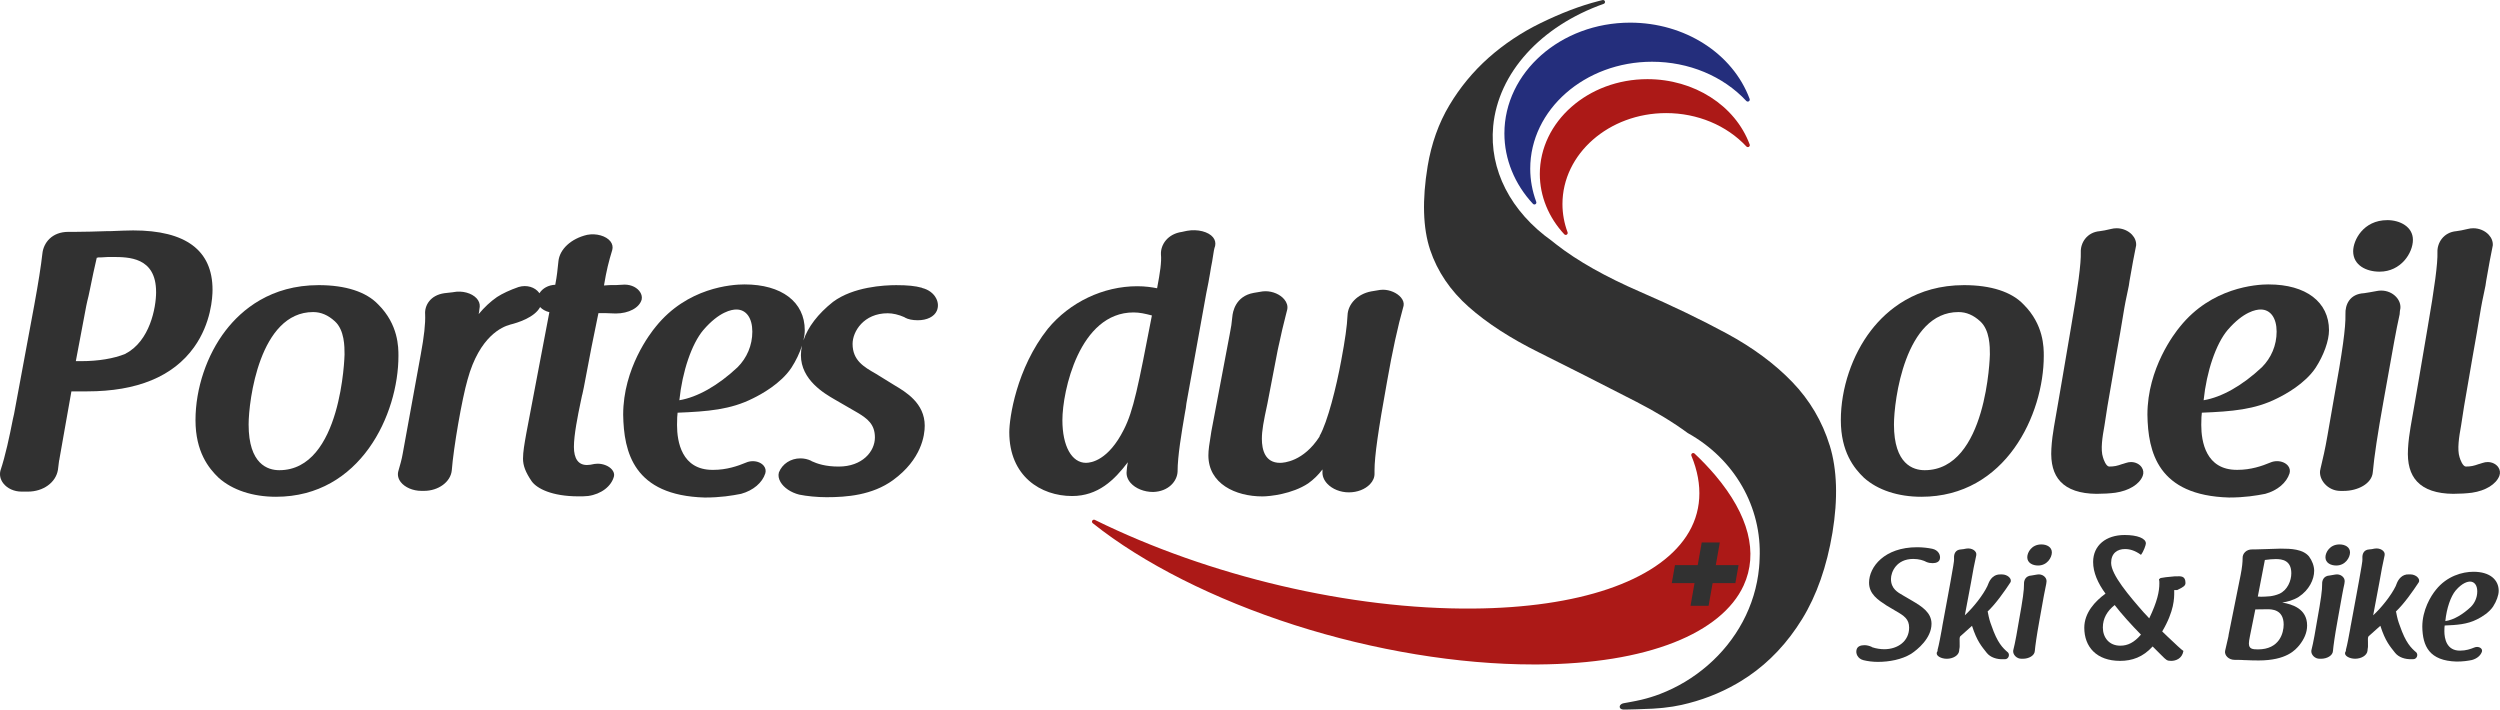
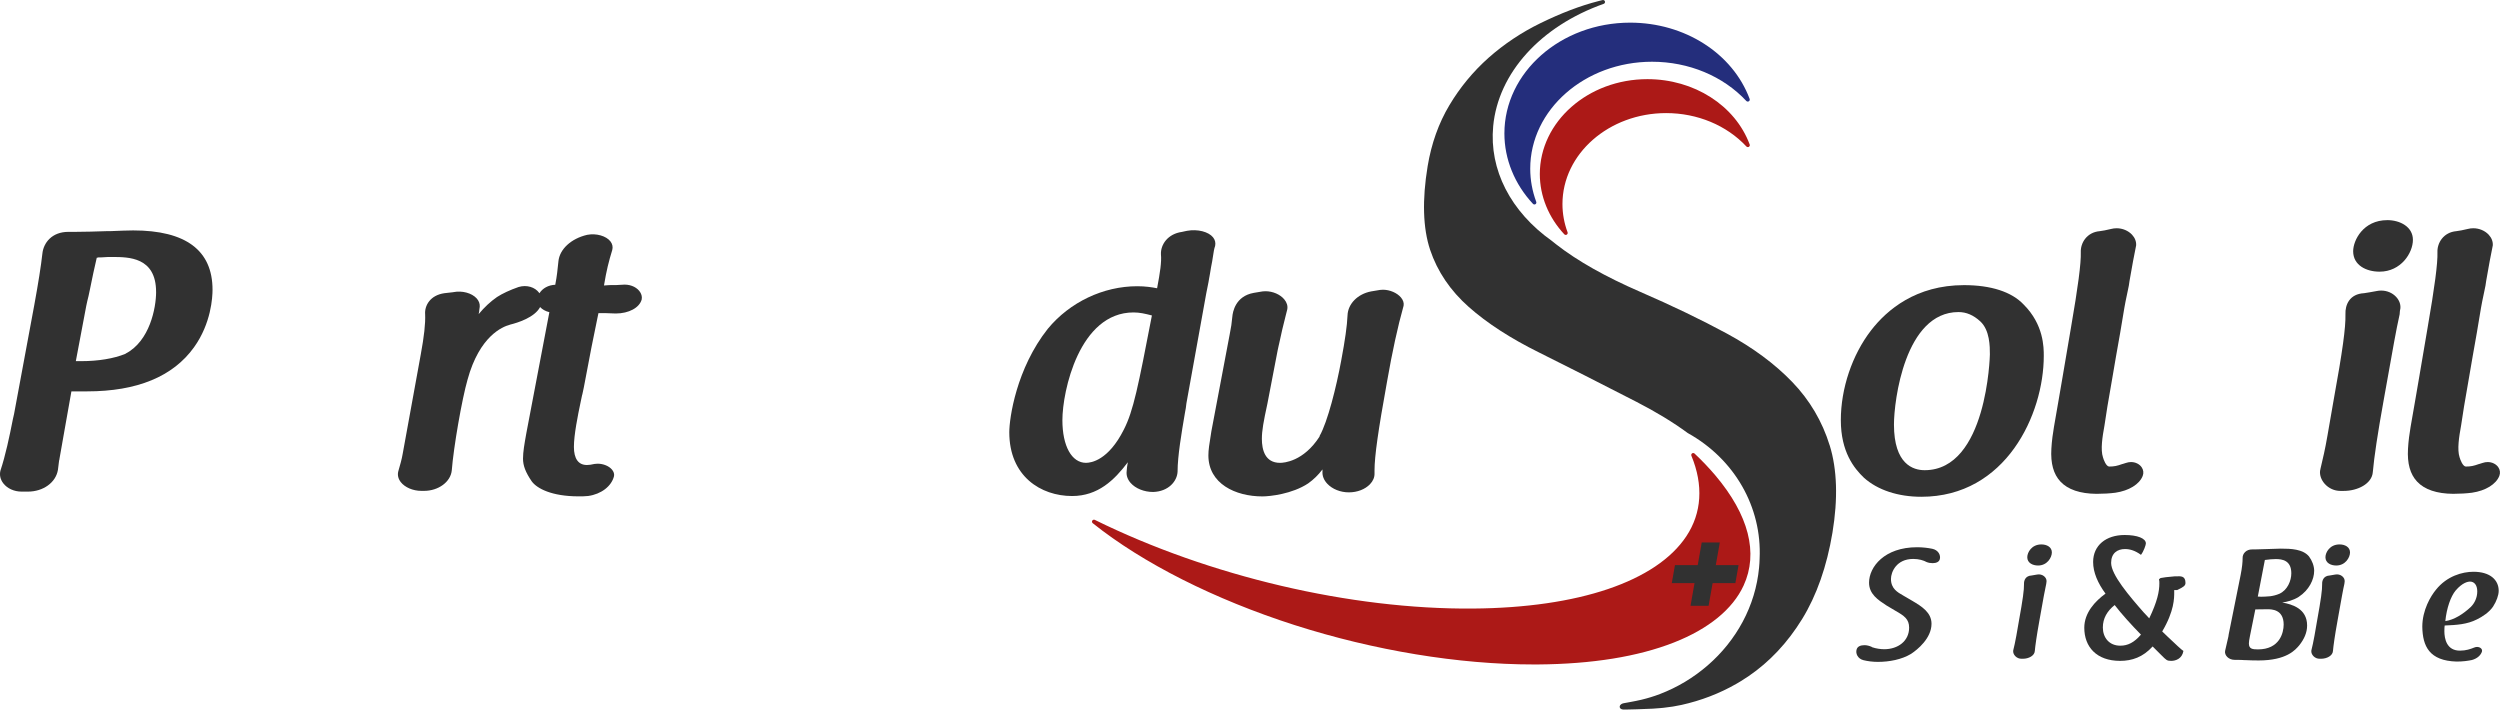
<svg xmlns="http://www.w3.org/2000/svg" width="303" height="86" viewBox="0 0 303 86" fill="none">
  <g clip-path="url(#clip0_826_1345)">
    <path d="M228.616 73.366C227.629 72.722 226.529 72.002 226.529 70.622C226.529 68.709 228.389 66.325 232.354 66.325C233.019 66.325 233.645 66.401 234.195 66.513C234.914 66.666 235.239 67.269 235.105 67.782V67.763C235.029 68.104 234.668 68.254 234.233 68.254C234.003 68.254 233.74 68.216 233.511 68.123C233.131 67.915 232.581 67.743 231.878 67.743C229.83 67.743 229.185 69.353 229.185 70.166C229.185 71.359 230 71.795 230.664 72.174L231.766 72.818C232.923 73.5 234.099 74.237 234.099 75.601C234.099 77.361 232.392 78.744 231.613 79.254C230.475 79.936 228.996 80.22 227.591 80.22C226.983 80.22 226.376 80.143 225.846 80.012C225.162 79.843 224.859 79.199 225.031 78.686C225.145 78.345 225.504 78.195 225.98 78.195C226.245 78.195 226.568 78.272 226.852 78.403L226.89 78.441C227.383 78.612 227.951 78.686 228.37 78.686C230.021 78.686 231.386 77.704 231.386 76.075C231.386 75.033 230.798 74.635 229.699 74.01L228.616 73.366ZM226.814 78.422C226.833 78.441 226.852 78.441 226.871 78.441L226.814 78.422Z" fill="#313131" />
-     <path d="M240.985 70.755C241.193 70.188 241.669 69.582 242.465 69.62H242.653C243.299 69.62 243.906 70.149 243.66 70.586C242.976 71.628 241.896 73.18 240.87 74.144L240.909 74.124C241.078 75.014 241.174 75.317 241.382 75.865C242.082 77.909 242.73 78.536 243.373 79.085C243.619 79.368 243.43 79.898 242.993 79.898H242.84C242.006 79.936 241.226 79.671 240.791 79.123C240.184 78.345 239.615 77.742 239.008 75.849L237.548 77.155H237.567C237.491 77.251 237.491 77.534 237.51 77.914V78.064C237.51 78.236 237.529 78.405 237.472 78.67C237.452 78.746 237.452 78.822 237.452 78.877C237.395 79.445 236.692 79.843 235.954 79.843C235.289 79.843 234.625 79.502 234.74 79.103C234.72 79.123 234.778 78.992 234.816 78.934C234.835 78.915 234.835 78.896 234.835 78.858V78.763C235.005 78.157 235.215 76.984 235.366 76.168L235.423 75.808C235.65 74.616 235.858 73.424 236.088 72.212C236.315 71.02 236.525 69.808 236.733 68.597C236.809 68.199 236.848 67.839 236.829 67.612C236.809 67.157 236.979 66.627 237.663 66.589C237.871 66.57 238.062 66.551 238.289 66.494C238.992 66.363 239.637 66.797 239.522 67.307C239.295 68.33 239.123 69.2 238.879 70.638L238.138 74.575C239.145 73.648 240.321 72.172 240.87 71.034L240.985 70.75V70.755Z" fill="#313131" />
    <path d="M247.168 75.26C246.826 77.153 246.676 78.269 246.618 78.913C246.58 79.462 245.897 79.841 245.175 79.841H245.024C244.417 79.86 243.941 79.33 243.999 78.856C243.999 78.837 244.018 78.799 244.018 78.76C244.114 78.362 244.245 77.833 244.379 77.058L244.702 75.203C245.156 72.704 245.328 71.473 245.309 70.791C245.29 70.338 245.497 69.787 246.219 69.751C246.485 69.713 246.673 69.675 246.884 69.637C247.529 69.506 248.079 69.978 248.041 70.469C248.021 70.546 248.002 70.677 248.002 70.772C247.926 71.113 247.833 71.566 247.718 72.191L247.168 75.257V75.26ZM248.686 66.95C248.686 67.574 248.117 68.54 247.015 68.54C246.37 68.54 245.705 68.237 245.705 67.536C245.705 66.95 246.236 65.984 247.414 65.984C248.079 65.984 248.686 66.306 248.686 66.95Z" fill="#313131" />
    <path d="M261.851 70.059C262.033 70.014 262.829 69.902 263.558 69.854H263.718C264.287 69.833 264.88 69.764 264.88 70.651C264.88 70.992 264.629 71.149 263.878 71.514H263.515V71.764C263.515 72.468 263.536 74.034 262.059 76.531C262.262 76.736 262.492 76.939 262.673 77.122C263.766 78.143 264.335 78.71 264.631 78.894C264.471 79.848 263.675 80.098 263.152 80.098C262.628 80.098 262.559 80.008 261.945 79.395C261.672 79.144 261.466 78.897 260.898 78.35C259.736 79.645 258.393 80.098 256.961 80.098C254.093 80.098 252.616 78.396 252.616 76.08C252.616 74.263 253.935 72.856 255.188 71.948C254.255 70.677 253.687 69.382 253.687 68.111C253.687 66.091 255.257 64.842 257.508 64.842C259.055 64.842 260.08 65.252 260.08 65.862C260.08 66.044 259.829 66.795 259.487 67.248C258.804 66.747 258.168 66.544 257.554 66.544C256.622 66.544 255.869 67.043 255.869 68.223C255.869 69.654 258.053 72.22 259.851 74.263C260.147 74.58 260.214 74.628 260.486 74.945C261.464 72.902 261.715 71.7 261.715 70.701C261.715 70.496 261.715 70.45 261.67 70.202L261.851 70.066V70.059ZM259.485 76.917C258.347 75.761 257.095 74.375 256.299 73.331C255.388 74.058 254.865 74.943 254.865 76.054C254.865 77.258 255.615 78.257 256.98 78.257C257.891 78.257 258.665 77.871 259.483 76.917H259.485Z" fill="#313131" />
    <path d="M271.56 69.713C271.749 68.767 271.806 68.104 271.806 67.632C271.787 67.1 272.243 66.57 272.982 66.59H273.247C273.608 66.59 274.1 66.57 274.614 66.551C274.803 66.551 275.013 66.532 275.202 66.532C275.582 66.513 276.056 66.494 276.416 66.494C277.688 66.494 279.11 66.551 279.851 67.441C280.231 67.951 280.477 68.595 280.477 69.182C280.477 70.224 279.87 71.511 278.599 72.344C277.934 72.761 277.177 72.949 276.605 73.025C277.8 73.235 279.622 73.765 279.622 75.808C279.622 76.679 279.261 77.475 278.654 78.231C278.2 78.76 277.136 80.048 273.74 80.048C273.113 80.048 272.659 80.029 272.241 80.01H272.126C271.784 79.991 271.462 79.972 271.065 79.972H270.819C270.118 79.972 269.585 79.423 269.681 78.894C269.777 78.496 269.908 77.947 270.08 77.151C270.08 77.075 270.099 76.963 270.118 76.886L271.56 69.713ZM274.806 73.841C274.54 73.841 274.237 73.841 273.345 73.86L272.7 77.06C272.604 77.532 272.566 77.799 272.566 77.988C272.566 78.651 273.001 78.706 273.668 78.706C276.285 78.706 276.78 76.7 276.78 75.696C276.78 73.841 275.3 73.841 274.806 73.841ZM274.614 67.858C274.576 67.858 274.538 67.858 274.5 67.877L273.646 72.305H273.704C273.799 72.305 273.931 72.324 274.045 72.324C274.273 72.324 274.729 72.305 275.128 72.267C275.451 72.229 275.867 72.136 276.266 71.964C277.253 71.511 277.707 70.374 277.707 69.484C277.707 67.913 276.608 67.76 275.829 67.76C275.41 67.76 275.033 67.799 274.614 67.856V67.858Z" fill="#313131" />
    <path d="M283.303 75.26C282.961 77.153 282.811 78.269 282.753 78.913C282.715 79.462 282.031 79.841 281.312 79.841H281.159C280.552 79.86 280.076 79.33 280.134 78.856C280.134 78.837 280.153 78.799 280.153 78.76C280.248 78.362 280.38 77.833 280.514 77.058L280.836 75.203C281.29 72.704 281.463 71.473 281.443 70.791C281.424 70.338 281.635 69.787 282.354 69.751C282.619 69.713 282.811 69.675 283.019 69.637C283.664 69.506 284.214 69.978 284.175 70.469C284.156 70.546 284.137 70.677 284.137 70.772C284.061 71.113 283.965 71.566 283.853 72.191L283.303 75.257V75.26ZM284.823 66.95C284.823 67.574 284.254 68.54 283.152 68.54C282.507 68.54 281.843 68.237 281.843 67.536C281.843 66.95 282.373 65.984 283.552 65.984C284.216 65.984 284.823 66.306 284.823 66.95Z" fill="#313131" />
-     <path d="M284.916 75.808C285.143 74.616 285.351 73.424 285.581 72.212C285.808 71.02 286.018 69.808 286.226 68.597C286.303 68.199 286.341 67.839 286.322 67.612C286.303 67.157 286.475 66.627 287.156 66.589C287.364 66.57 287.555 66.551 287.782 66.494C288.485 66.363 289.13 66.797 289.015 67.307C288.788 68.33 288.616 69.2 288.37 70.638L287.629 74.575C288.635 73.648 289.811 72.172 290.361 71.034L290.473 70.75C290.681 70.183 291.157 69.577 291.953 69.615H292.142C292.787 69.615 293.394 70.145 293.148 70.581C292.464 71.623 291.384 73.175 290.359 74.139L290.397 74.12C290.567 75.009 290.662 75.312 290.87 75.861C291.573 77.904 292.218 78.531 292.863 79.08C293.11 79.364 292.921 79.893 292.483 79.893H292.333C291.496 79.931 290.72 79.666 290.282 79.118C289.675 78.341 289.106 77.737 288.499 75.844L287.036 77.151H287.055C286.979 77.246 286.979 77.53 286.998 77.909V78.059C286.998 78.231 287.017 78.4 286.96 78.665C286.941 78.741 286.941 78.817 286.941 78.872C286.883 79.44 286.183 79.838 285.442 79.838C284.778 79.838 284.116 79.497 284.228 79.099C284.209 79.118 284.266 78.987 284.304 78.93C284.323 78.91 284.323 78.891 284.323 78.853V78.758C284.493 78.152 284.704 76.979 284.854 76.163L284.911 75.803L284.916 75.808Z" fill="#313131" />
    <path d="M298.177 78.856C298.86 78.856 299.429 78.667 299.883 78.479C300.359 78.269 300.928 78.555 300.813 78.97C300.679 79.388 300.283 79.802 299.599 79.993C299.126 80.089 298.538 80.182 297.739 80.182C294.436 80.086 293.621 78.326 293.583 75.961C293.583 73.936 294.608 72.231 295.254 71.456C296.564 69.828 298.423 69.298 299.788 69.298C301.817 69.298 302.842 70.302 302.842 71.607C302.842 72.138 302.577 72.875 302.159 73.519C301.702 74.201 300.868 74.749 300.204 75.071C299.009 75.677 297.737 75.753 296.296 75.811C296.277 75.887 296.258 76.133 296.258 76.493C296.258 77.401 296.523 78.877 298.174 78.858L298.177 78.856ZM296.375 75.279C297.419 75.126 298.519 74.447 299.468 73.555C299.905 73.118 300.244 72.458 300.244 71.68C300.244 70.867 299.845 70.488 299.372 70.488C299.088 70.488 298.442 70.619 297.627 71.566C297.039 72.267 296.528 73.705 296.375 75.276V75.279Z" fill="#313131" />
    <path d="M238.038 34.558C232.232 34.558 228.709 37.538 226.775 40.04C224.481 43.009 223.109 47.077 223.109 50.921C223.109 54.765 224.708 56.753 225.915 57.907C227.571 59.391 230.04 60.209 232.866 60.209C243.103 60.209 247.706 50.224 247.706 43.133C247.706 42.098 247.706 39.346 245.266 36.909C243.812 35.371 241.312 34.558 238.04 34.558H238.038ZM233.265 56.987C231.876 56.987 229.548 56.269 229.548 51.455C229.548 48.574 230.874 37.822 237.369 37.822C238.317 37.822 239.18 38.189 240.007 38.948C241.174 40.021 241.174 42.002 241.174 42.954C241.174 43.094 240.834 56.987 233.265 56.987Z" fill="#313131" />
    <path d="M258.285 56C258.079 56 257.874 56.035 257.673 56.105C257.374 56.205 257.281 56.228 257.264 56.233C257.25 56.233 257.238 56.233 257.224 56.24C256.593 56.465 256.256 56.546 255.622 56.546C255.254 56.515 254.955 55.711 254.879 55.425C254.568 54.495 254.81 52.945 255.063 51.564L255.419 49.254C255.613 48.193 255.797 47.1 255.974 46.042C256.126 45.128 256.282 44.208 256.444 43.29C256.777 41.463 257.133 39.398 257.47 37.324C257.561 36.787 257.668 36.277 257.773 35.783C257.823 35.547 257.871 35.321 257.914 35.108C257.996 34.786 258.041 34.464 258.079 34.181L258.094 34.076C258.402 32.232 258.672 30.887 258.887 29.805L258.899 29.748C258.933 29.29 258.758 28.827 258.404 28.448C257.948 27.957 257.25 27.664 256.538 27.664C256.306 27.664 256.076 27.695 255.854 27.752C255.266 27.888 254.879 27.974 254.487 28.017C252.928 28.15 252.142 29.44 252.192 30.587C252.233 31.908 251.862 34.741 250.99 39.775C250.526 42.486 250.213 44.341 249.991 45.651C249.747 47.096 249.611 47.892 249.518 48.407L248.939 51.745C248.82 52.425 248.674 53.477 248.626 54.385C248.521 56.164 248.882 57.466 249.728 58.37C250.632 59.336 252.101 59.834 254.097 59.853C254.91 59.853 255.744 59.803 256.389 59.717C258.031 59.476 259.298 58.697 259.695 57.683C259.834 57.321 259.788 56.946 259.566 56.627C259.298 56.24 258.808 56 258.282 56H258.285Z" fill="#313131" />
-     <path d="M274.973 34.469C273.417 34.469 268.039 34.839 264.22 39.587C263.56 40.381 260.267 44.628 260.267 50.258C260.338 54.803 261.529 60.051 270.152 60.299H270.155C272.055 60.299 273.441 60.072 274.557 59.851C276.03 59.443 277.129 58.515 277.495 57.364C277.583 57.044 277.524 56.736 277.323 56.474C277.048 56.114 276.534 55.892 275.979 55.892C275.693 55.892 275.406 55.952 275.148 56.066C274.161 56.477 272.817 56.946 271.178 56.946H271.106C267.353 56.946 266.794 53.536 266.794 51.502C266.794 50.77 266.828 50.248 266.863 50.017C270.492 49.871 273.279 49.654 276.006 48.274C276.974 47.804 279.362 46.507 280.65 44.582C281.651 43.037 282.275 41.289 282.275 40.023C282.275 36.601 279.476 34.474 274.973 34.474V34.469ZM267.079 48.51C267.439 45.007 268.572 41.68 269.98 40.006C271.921 37.753 273.434 37.512 273.993 37.512C275.186 37.512 275.927 38.54 275.927 40.197C275.927 41.854 275.272 43.38 274.134 44.516C271.77 46.733 269.273 48.145 267.079 48.51Z" fill="#313131" />
    <path d="M288.606 35.215C288.427 35.215 288.245 35.234 288.068 35.27L287.767 35.325C287.392 35.394 287.005 35.466 286.522 35.535C284.784 35.626 284.218 36.923 284.268 38.105C284.311 39.679 283.912 42.579 282.844 48.45L282.086 52.811C281.804 54.454 281.529 55.603 281.309 56.526L281.242 56.81C281.242 56.81 281.24 56.829 281.24 56.839C281.24 56.874 281.228 56.915 281.216 56.953C281.204 56.991 281.194 57.027 281.194 57.049C281.13 57.585 281.333 58.165 281.754 58.639C282.239 59.185 282.93 59.498 283.647 59.498C283.673 59.498 283.699 59.498 283.721 59.498H284.077C285.724 59.498 287.488 58.642 287.586 57.208C287.748 55.37 288.183 52.482 288.879 48.629L290.172 41.42C290.396 40.19 290.614 39.1 290.839 38.086C290.839 38.077 290.841 38.07 290.841 38.06C290.841 37.848 290.884 37.545 290.929 37.357C290.968 36.87 290.784 36.384 290.411 35.983C289.959 35.497 289.302 35.218 288.606 35.218V35.215Z" fill="#313131" />
    <path d="M289.338 26.681C286.417 26.681 285.203 29.135 285.203 30.449C285.203 32.161 286.809 32.926 288.401 32.926C291.006 32.926 292.445 30.647 292.445 29.068C292.445 27.489 290.885 26.679 289.338 26.679V26.681Z" fill="#313131" />
    <path d="M302.792 56.627C302.524 56.24 302.032 56 301.508 56C301.303 56 301.097 56.035 300.897 56.105C300.598 56.205 300.505 56.228 300.488 56.233C300.473 56.233 300.462 56.233 300.447 56.24C299.816 56.465 299.479 56.546 298.848 56.546C298.48 56.515 298.181 55.711 298.102 55.425C297.792 54.495 298.033 52.945 298.286 51.564L298.643 49.254C298.834 48.202 299.015 47.119 299.192 46.07C299.348 45.145 299.503 44.217 299.67 43.29C300.005 41.451 300.359 39.389 300.696 37.324C300.787 36.782 300.897 36.27 301.002 35.773C301.052 35.542 301.1 35.318 301.14 35.108C301.222 34.786 301.267 34.464 301.305 34.181L301.32 34.076C301.633 32.201 301.905 30.849 302.125 29.748C302.159 29.29 301.984 28.827 301.63 28.448C301.174 27.957 300.476 27.664 299.764 27.664C299.532 27.664 299.302 27.695 299.08 27.752C298.492 27.888 298.105 27.974 297.713 28.017C296.154 28.15 295.368 29.44 295.418 30.587C295.459 31.91 295.088 34.743 294.216 39.775C293.752 42.486 293.439 44.341 293.217 45.651C292.973 47.096 292.837 47.892 292.744 48.407L292.163 51.745C292.043 52.428 291.898 53.477 291.85 54.385C291.745 56.164 292.106 57.466 292.952 58.37C293.858 59.336 295.327 59.834 297.321 59.851C298.133 59.851 298.968 59.801 299.613 59.715C301.255 59.474 302.522 58.694 302.919 57.681C303.057 57.321 303.012 56.944 302.79 56.624L302.792 56.627Z" fill="#313131" />
    <path d="M16.14 27.926C15.667 27.926 14.345 27.969 13.375 28.014H12.969C11.681 28.057 10.213 28.102 9.092 28.102H8.279C6.291 28.102 5.268 29.43 5.136 30.744C4.967 32.256 4.646 34.29 4.156 36.966L1.704 50.176C1.682 50.267 1.659 50.367 1.637 50.47C1.616 50.57 1.592 50.668 1.57 50.763C1.142 52.94 0.664 55.203 0.055 57.032C-0.084 57.564 0.04 58.117 0.404 58.584C0.889 59.209 1.718 59.584 2.622 59.584H3.379C5.244 59.584 6.774 58.475 7.022 56.944C7.067 56.627 7.113 56.267 7.156 55.873C7.156 55.861 7.156 55.849 7.156 55.84C7.199 55.737 7.204 55.69 7.204 55.637C7.204 55.608 7.213 55.57 7.223 55.532C7.235 55.484 7.249 55.43 7.247 55.391C7.469 54.163 7.682 52.947 7.892 51.733C8.138 50.324 8.394 48.865 8.655 47.434H10.562C16.614 47.434 20.971 45.636 23.517 42.088C25.596 39.191 25.759 36.021 25.759 35.12C25.759 30.346 22.522 27.926 16.138 27.926H16.14ZM18.92 35.389C18.92 37.307 18.151 41.334 15.237 42.851C15.22 42.86 15.206 42.872 15.196 42.887C13.796 43.459 11.903 43.771 9.85 43.771H9.19L10.457 37.061C10.545 36.62 10.634 36.262 10.724 35.905C10.746 35.797 10.768 35.7 10.789 35.602C10.813 35.499 10.834 35.394 10.861 35.258C10.861 35.232 10.868 35.213 10.877 35.184C10.889 35.149 10.904 35.106 10.906 35.048C10.949 34.848 10.992 34.629 11.042 34.386C11.195 33.635 11.403 32.611 11.728 31.236C11.841 31.233 11.888 31.221 11.922 31.193H12.302C12.476 31.193 12.639 31.178 12.78 31.166C12.897 31.157 13.005 31.147 13.105 31.147H13.595C15.586 31.147 18.918 31.147 18.918 35.389H18.92Z" fill="#313131" />
-     <path d="M45.848 36.909C44.395 35.371 41.895 34.558 38.623 34.558C32.817 34.558 29.294 37.538 27.36 40.04C25.066 43.009 23.694 47.077 23.694 50.921C23.694 54.765 25.293 56.753 26.5 57.907C28.156 59.391 30.625 60.209 33.45 60.209C43.688 60.209 48.291 50.224 48.291 43.133C48.291 42.098 48.291 39.346 45.851 36.909H45.848ZM33.85 56.987C32.461 56.987 30.133 56.269 30.133 51.455C30.133 48.574 31.459 37.822 37.953 37.822C38.902 37.822 39.765 38.189 40.592 38.948C41.759 40.021 41.759 42.002 41.759 42.954C41.759 43.094 41.419 56.987 33.85 56.987Z" fill="#313131" />
    <path d="M70.572 47.837C70.694 47.277 70.83 46.642 70.95 45.958C71.062 45.357 71.184 44.723 71.306 44.089C71.427 43.454 71.552 42.82 71.662 42.219L71.707 41.99C71.96 40.733 72.209 39.489 72.422 38.475C72.448 38.318 72.474 38.208 72.501 38.098C72.513 38.051 72.525 38.003 72.534 37.95C73.136 37.95 73.815 37.95 74.623 37.996C76.205 37.996 77.501 37.302 77.773 36.298C77.845 35.945 77.74 35.575 77.479 35.258C77.037 34.719 76.258 34.426 75.414 34.51C74.975 34.555 74.437 34.555 73.865 34.555C73.748 34.555 73.631 34.567 73.519 34.579C73.409 34.591 73.306 34.6 73.203 34.6C73.512 32.733 73.784 31.679 74.205 30.301C74.305 29.934 74.229 29.573 73.987 29.259C73.478 28.598 72.266 28.243 71.162 28.462C69.219 28.913 67.818 30.208 67.68 31.681L67.67 31.772C67.587 32.614 67.498 33.487 67.297 34.514C66.463 34.543 65.749 34.946 65.38 35.544C65.368 35.528 65.359 35.511 65.347 35.494C64.835 34.796 63.841 34.49 62.849 34.786C61.793 35.156 60.913 35.564 60.234 36.002C59.443 36.551 58.714 37.23 58.014 38.07C58.064 37.884 58.086 37.662 58.102 37.483C58.114 37.369 58.126 37.249 58.141 37.207C58.143 37.197 58.145 37.188 58.145 37.178C58.176 36.816 58.04 36.458 57.756 36.15C57.17 35.516 56.021 35.201 54.969 35.404C54.959 35.404 54.947 35.409 54.938 35.413C54.672 35.449 54.328 35.49 53.86 35.535C52.134 35.781 51.441 37.042 51.527 38.105C51.575 39.207 51.405 40.755 50.994 42.975L48.807 54.993C48.716 55.577 48.487 56.393 48.274 57.118C48.157 57.571 48.26 58.022 48.57 58.425C49.072 59.073 50.052 59.493 51.066 59.493H51.286C51.322 59.493 51.357 59.493 51.393 59.493C53.138 59.493 54.613 58.41 54.754 57.022C54.969 54.223 55.989 48.357 56.668 46.008C58.117 40.709 60.93 39.589 61.757 39.372C61.774 39.367 61.788 39.36 61.8 39.35C62.77 39.112 64.788 38.48 65.462 37.216C65.72 37.498 66.109 37.722 66.583 37.836L63.793 52.499L63.777 52.59C63.562 53.798 63.389 54.755 63.389 55.589C63.389 56.424 63.693 57.239 64.439 58.329C65.072 59.214 66.896 60.158 70.111 60.158C70.431 60.158 70.966 60.158 71.287 60.113C72.866 59.894 74.126 58.928 74.42 57.702C74.468 57.437 74.382 57.166 74.174 56.917C73.808 56.481 73.124 56.2 72.431 56.2C72.305 56.2 72.178 56.209 72.042 56.231C71.695 56.317 71.392 56.359 71.133 56.359C70.103 56.359 69.558 55.601 69.558 54.166C69.558 52.73 70.01 50.439 70.404 48.581C70.45 48.359 70.502 48.106 70.562 47.832L70.572 47.837Z" fill="#313131" />
-     <path d="M111.764 34.894C111.764 34.894 111.74 34.879 111.725 34.875C110.927 34.653 109.995 34.56 108.616 34.56C107.134 34.56 103.42 34.758 100.958 36.589C99.132 38.039 97.908 39.651 97.377 41.263C97.48 40.819 97.537 40.397 97.537 40.021C97.537 36.599 94.741 34.472 90.235 34.472C88.677 34.472 83.299 34.841 79.482 39.589C78.822 40.383 75.529 44.63 75.529 50.26C75.603 54.805 76.791 60.053 85.415 60.301H85.417C87.317 60.301 88.703 60.075 89.82 59.853C91.294 59.445 92.391 58.515 92.757 57.366C92.846 57.047 92.786 56.739 92.585 56.477C92.31 56.117 91.796 55.895 91.242 55.895C90.957 55.895 90.668 55.954 90.41 56.069C89.423 56.479 88.079 56.949 86.44 56.949H86.368C82.616 56.949 82.056 53.539 82.056 51.505C82.056 50.77 82.09 50.251 82.126 50.019C85.754 49.874 88.541 49.657 91.268 48.276C92.236 47.806 94.624 46.509 95.91 44.585C96.478 43.71 96.923 42.768 97.203 41.888C97.117 42.279 97.071 42.667 97.071 43.051C97.071 46.046 99.927 47.699 101.146 48.405L103.912 50.005C105.117 50.727 106.039 51.407 106.039 53.019C106.039 54.731 104.502 56.548 101.653 56.548C100.045 56.548 99.053 56.207 98.364 55.892C98.352 55.873 98.336 55.859 98.317 55.849C97.915 55.656 97.463 55.554 97.011 55.554C95.836 55.554 94.813 56.219 94.401 57.261C94.301 57.628 94.368 58.029 94.597 58.42C95.004 59.116 95.845 59.686 96.856 59.946C97.779 60.139 99.053 60.261 100.181 60.261C102.607 60.261 105.712 60.025 108.236 58.191C111.701 55.666 112.077 52.738 112.077 51.598C112.077 48.865 109.777 47.503 108.408 46.69L106.173 45.31L106.135 45.288C104.693 44.461 103.333 43.681 103.333 41.675C103.333 40.18 104.684 37.968 107.586 37.968C108.219 37.968 108.922 38.134 109.627 38.447C109.636 38.464 109.651 38.475 109.67 38.487C110.062 38.704 110.59 38.814 111.245 38.814C112.352 38.814 113.231 38.378 113.539 37.674C113.747 37.197 113.719 36.661 113.463 36.162C113.145 35.545 112.528 35.089 111.761 34.903L111.764 34.894ZM82.338 48.51C82.699 45.007 83.832 41.68 85.238 40.006C87.178 37.753 88.691 37.512 89.251 37.512C90.443 37.512 91.182 38.54 91.182 40.197C91.182 41.854 90.527 43.38 89.389 44.516C87.025 46.733 84.528 48.145 82.334 48.51H82.338Z" fill="#313131" />
    <path d="M146.569 33.623C146.6 33.47 146.629 33.32 146.648 33.181C146.727 32.664 146.815 32.17 146.916 31.672C146.959 31.436 146.99 31.212 147.023 31C147.09 30.542 147.15 30.148 147.274 29.805C147.355 29.428 147.267 29.068 147.021 28.763C146.473 28.088 145.166 27.74 143.873 27.974C143.799 27.993 143.698 28.012 143.598 28.031C143.457 28.057 143.323 28.083 143.261 28.105C141.523 28.346 140.661 29.648 140.706 30.816C140.794 31.746 140.61 32.988 140.24 34.937C139.592 34.81 138.806 34.691 137.835 34.691C133.715 34.691 129.661 36.62 126.991 39.853C123.184 44.666 122.326 50.665 122.326 52.389C122.326 57.728 126.15 60.118 129.938 60.118C133.069 60.118 135.051 58.2 136.691 56.026C136.597 56.565 136.588 56.684 136.573 56.867C136.569 56.929 136.564 56.996 136.554 57.089C136.487 57.6 136.65 58.096 137.028 58.527C137.623 59.204 138.665 59.627 139.752 59.627C141.624 59.576 142.68 58.315 142.723 57.149C142.723 55.277 143.206 52.444 143.593 50.169L143.612 50.055C143.706 49.635 143.751 49.261 143.792 48.893L146.201 35.542C146.289 35.051 146.38 34.605 146.469 34.2C146.493 34.007 146.531 33.811 146.567 33.623H146.569ZM131.631 56.097C129.888 56.097 128.762 54.066 128.762 50.92C128.762 47.434 130.806 37.867 137.386 37.867C138.12 37.867 138.78 38.017 139.611 38.234C137.941 46.869 137.372 49.79 136.208 52.067C134.334 55.804 132.23 56.095 131.631 56.095V56.097Z" fill="#313131" />
    <path d="M169.797 36.057C169.326 35.494 168.446 35.115 167.61 35.115C167.493 35.115 167.373 35.122 167.256 35.139L166.183 35.318C164.546 35.628 163.367 36.827 163.32 38.234C163.272 39.438 163.016 41.258 162.564 43.647C161.974 46.888 160.901 51.142 159.945 52.821C159.928 52.847 159.926 52.88 159.933 52.909C157.98 55.942 155.602 56.097 155.14 56.097C153.322 56.097 152.939 54.516 152.939 53.19C152.939 52.187 153.135 51.116 153.606 48.941L154.856 42.441C154.882 42.288 154.923 42.119 154.961 41.957C154.99 41.842 155.014 41.735 155.033 41.644C155.303 40.34 155.506 39.529 155.843 38.189L156.015 37.505C156.097 37.087 155.972 36.665 155.657 36.286C155.16 35.685 154.266 35.297 153.379 35.297C153.262 35.297 153.145 35.304 153.023 35.318L151.952 35.497C149.72 35.897 149.402 37.827 149.356 38.408C149.301 39.076 149.196 39.775 149.046 40.488L146.816 52.284C146.555 53.887 146.457 54.552 146.457 55.196C146.457 58.63 149.743 60.165 152.999 60.165C153.883 60.165 156.606 59.882 158.556 58.584C159.225 58.103 159.768 57.573 160.284 56.894V57.144C160.248 57.671 160.449 58.184 160.863 58.625C161.477 59.281 162.457 59.674 163.482 59.674C164.507 59.674 165.442 59.307 166.037 58.694C166.417 58.3 166.608 57.843 166.592 57.375V57.02C166.592 55.31 167.031 52.196 168.107 46.27C168.745 42.615 169.4 39.605 170.115 37.059C170.177 36.725 170.067 36.379 169.799 36.057H169.797Z" fill="#313131" />
    <path d="M212.059 11.994C210.004 6.462 204.181 2.745 197.575 2.745C189.171 2.745 182.333 8.77 182.333 16.179C182.333 19.284 183.564 22.312 185.796 24.707C185.844 24.757 185.906 24.783 185.971 24.783C186.014 24.783 186.057 24.771 186.095 24.747C186.193 24.688 186.234 24.568 186.193 24.461C185.71 23.161 185.464 21.807 185.464 20.441C185.464 13.296 192.087 7.483 200.228 7.483C204.671 7.483 208.837 9.216 211.655 12.238C211.734 12.321 211.859 12.338 211.957 12.278C212.055 12.219 212.095 12.099 212.055 11.992L212.059 11.994Z" fill="#242E7C" />
    <path d="M212.06 17.508C210.3 12.774 205.319 9.593 199.667 9.593C192.475 9.593 186.626 14.751 186.626 21.094C186.626 23.753 187.68 26.345 189.592 28.396C189.64 28.446 189.702 28.472 189.767 28.472C189.81 28.472 189.853 28.46 189.891 28.436C189.989 28.377 190.03 28.257 189.989 28.15C189.578 27.044 189.37 25.894 189.37 24.731C189.37 18.652 195.006 13.707 201.935 13.707C205.716 13.707 209.263 15.183 211.663 17.753C211.742 17.837 211.866 17.854 211.964 17.794C212.062 17.734 212.103 17.615 212.062 17.508H212.06Z" fill="#AC1917" />
    <path d="M207.889 57.604C207.15 56.732 206.306 55.844 205.381 54.972C205.3 54.895 205.173 54.886 205.083 54.948C204.989 55.012 204.954 55.132 204.997 55.236C206.471 58.794 206.259 62.171 204.38 65.001C200.749 70.467 191.325 73.66 178.526 73.757C163.723 73.882 146.581 69.854 132.694 63.01C132.584 62.955 132.453 62.993 132.386 63.096C132.322 63.199 132.343 63.334 132.439 63.411C138.514 68.266 147.203 72.649 156.897 75.756C166.534 78.841 176.79 80.532 185.851 80.532C186.036 80.532 186.222 80.532 186.406 80.532C192.962 80.482 198.503 79.588 202.877 77.871C207.081 76.221 210.002 73.836 211.323 70.972C213.14 67.033 211.954 62.412 207.893 57.609L207.889 57.604Z" fill="#AC1917" />
    <path d="M206.249 65.748H208.441L207.955 68.492H210.714L210.326 70.679H207.568L207.083 73.424H204.891L205.376 70.679H202.618L203.005 68.492H205.764L206.249 65.748Z" fill="#313131" />
    <path d="M221.758 53.985C220.862 51.073 219.332 48.486 217.215 46.292C215.107 44.103 212.439 42.126 209.289 40.424C206.191 38.747 202.661 37.047 198.796 35.371C194.59 33.546 191.167 31.615 188.621 29.624C188.444 29.485 188.272 29.347 188.091 29.202C183.071 25.637 180.478 20.567 180.975 15.288C181.582 8.854 186.716 3.174 194.37 0.465C194.489 0.422 194.556 0.293 194.518 0.172C194.482 0.05 194.355 -0.021 194.233 0.007C194.068 0.048 193.901 0.088 193.741 0.131C191.535 0.696 189.221 1.576 186.673 2.823C184.405 3.93 182.302 5.334 180.421 6.996C178.547 8.663 176.948 10.6 175.667 12.751C174.371 14.916 173.484 17.403 173.03 20.143C172.354 24.244 172.457 27.654 173.331 30.279C174.209 32.9 175.784 35.23 178.014 37.202C180.218 39.157 183.083 41.013 186.528 42.718C189.883 44.387 193.856 46.399 198.333 48.7C200.696 49.912 202.785 51.183 204.54 52.475C204.547 52.482 204.556 52.487 204.566 52.492C210.226 55.637 213.56 61.463 213.266 67.703C213.257 68.094 213.233 68.457 213.199 68.81C213.089 69.957 212.865 71.097 212.53 72.193C212.2 73.276 211.76 74.337 211.22 75.346C210.69 76.34 210.056 77.296 209.342 78.186C208.632 79.07 207.833 79.898 206.966 80.649C205.242 82.142 203.299 83.308 201.186 84.116C200.465 84.393 199.709 84.624 198.94 84.808C198.512 84.91 198.06 84.996 197.663 85.07L197.527 85.096C197.295 85.139 197.066 85.185 196.832 85.223C196.643 85.254 196.502 85.323 196.401 85.433C196.31 85.533 196.284 85.659 196.33 85.771C196.351 85.824 196.397 85.895 196.502 85.941C196.609 85.988 196.719 86 196.817 86C196.855 86 196.891 86 196.925 85.998H196.992C197.149 85.993 197.31 85.991 197.467 85.988C197.785 85.981 198.101 85.974 198.419 85.964C199.054 85.945 199.693 85.921 200.319 85.89C200.632 85.876 200.945 85.847 201.225 85.821C201.332 85.812 201.442 85.802 201.557 85.79L201.626 85.783C202.401 85.702 203.106 85.59 203.782 85.44C206.163 84.913 208.412 84.049 210.465 82.869C210.635 82.771 210.802 82.674 210.967 82.571C211.285 82.378 211.598 82.175 211.904 81.968C214.471 80.22 216.663 77.885 218.419 75.026C220.176 72.174 221.414 68.647 222.095 64.548C222.772 60.449 222.66 56.896 221.763 53.985H221.758Z" fill="#313131" />
  </g>
  <defs>
    <clipPath id="clip0_826_1345">
      <rect width="303" height="86" fill="white" />
    </clipPath>
  </defs>
</svg>